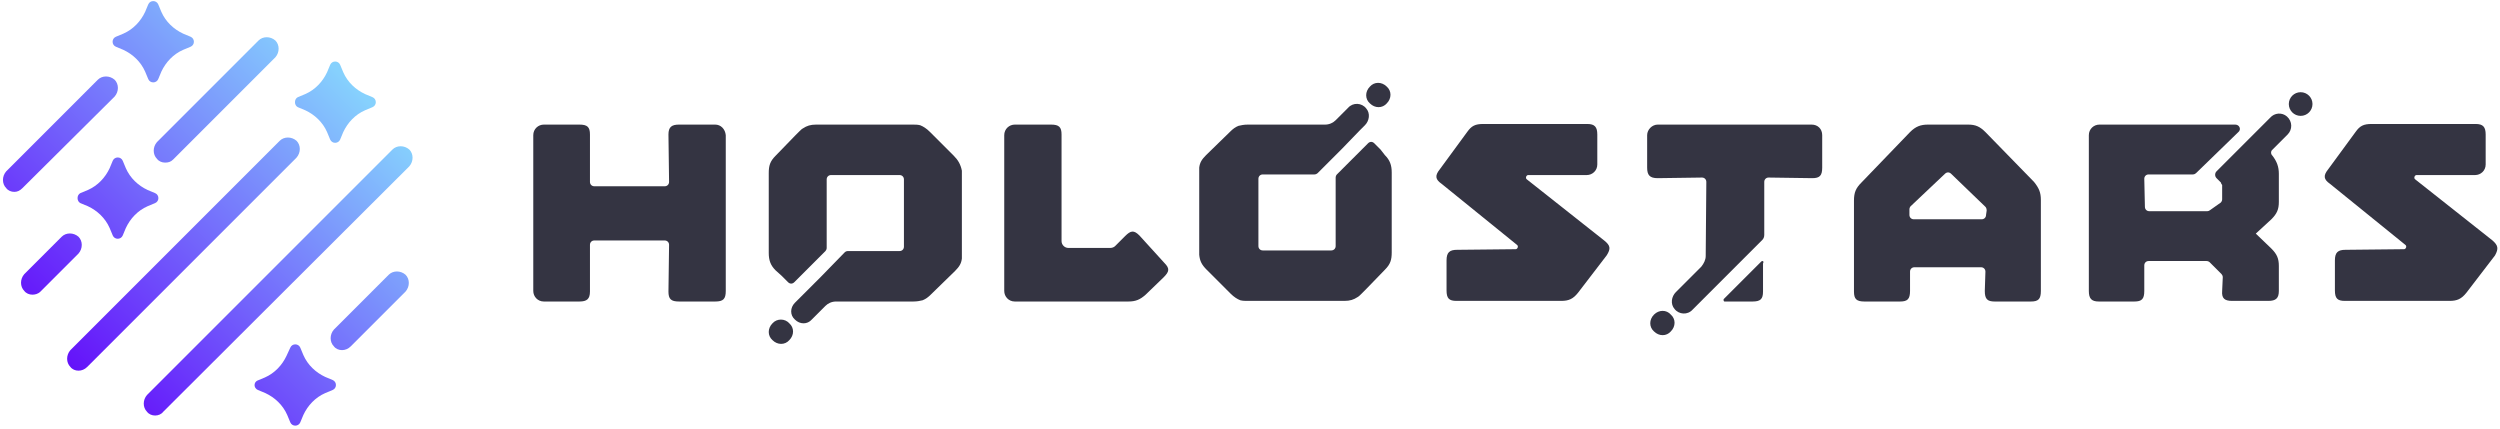
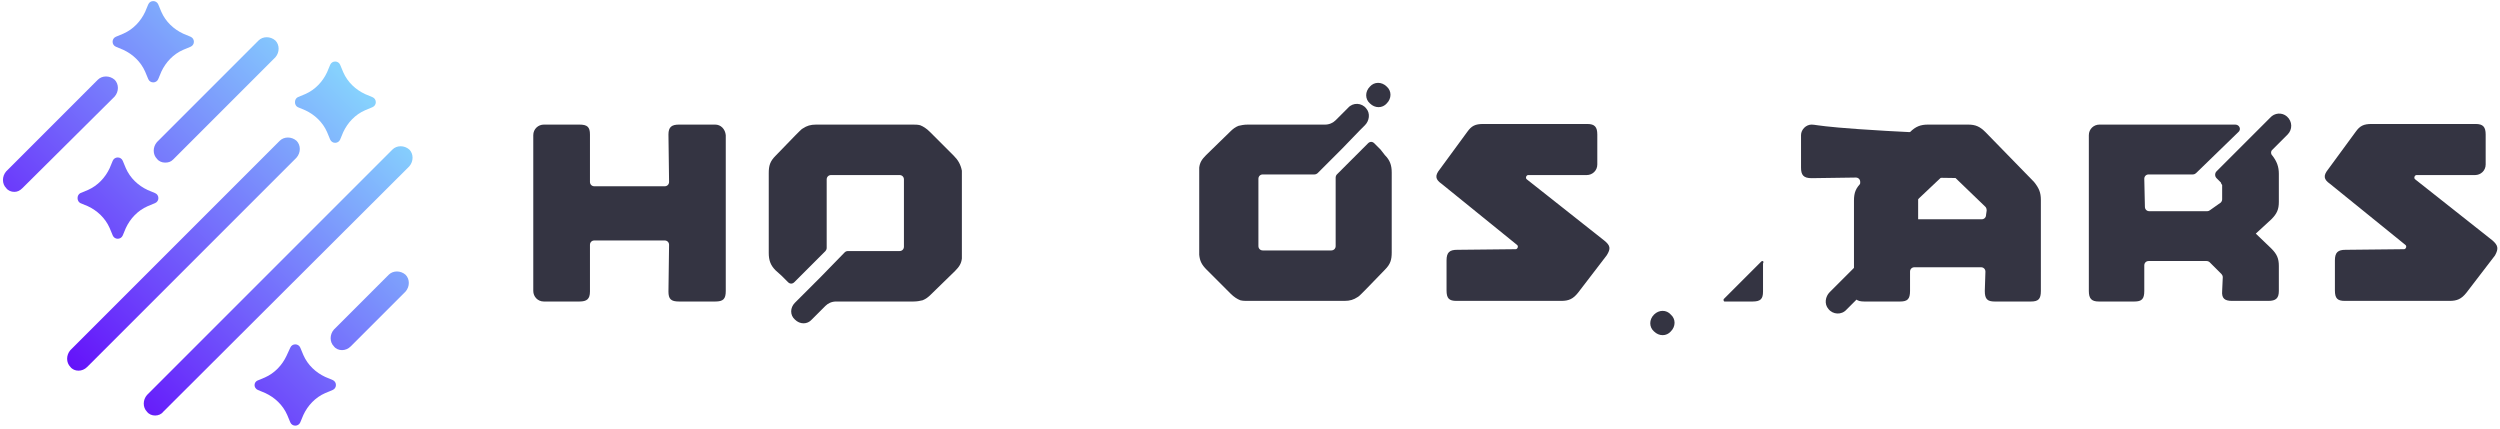
<svg xmlns="http://www.w3.org/2000/svg" version="1.1" id="レイヤー_1" x="0px" y="0px" viewBox="0 0 401.3 68.8" style="enable-background:new 0 0 401.3 68.8;" xml:space="preserve">
  <style type="text/css">
	.st0{fill:url(#SVGID_1_);}
	.st1{fill:url(#SVGID_00000076578092060135179630000001345036778603860133_);}
	.st2{fill:url(#SVGID_00000022524360857283782650000001421412434020684183_);}
	.st3{fill:url(#SVGID_00000124866992940856276510000005193581902524614551_);}
	.st4{fill:url(#SVGID_00000047751872882991590820000004885952827472483212_);}
	.st5{fill:url(#SVGID_00000121251836782641179710000007146895345191371421_);}
	.st6{fill:url(#SVGID_00000133489252997608489190000017835469928939224976_);}
	.st7{fill:url(#SVGID_00000086675886135898904920000000822556455078566812_);}
	.st8{fill:url(#SVGID_00000078736638095772499840000000194931623079831952_);}
	.st9{fill:url(#SVGID_00000158008003001251171920000009042019484739580834_);}
	.st10{fill:#343442;}
</style>
  <g>
    <g>
      <g>
        <linearGradient id="SVGID_1_" gradientUnits="userSpaceOnUse" x1="46.913" y1="3.802" x2="-4.435" y2="55.15">
          <stop offset="0" style="stop-color:#86D1FD" />
          <stop offset="1" style="stop-color:#6100FA" />
        </linearGradient>
        <path class="st0" d="M26.5,26.1c-0.5,0-1-0.2-1.3-0.6c-0.7-0.7-0.7-1.9,0-2.7L41.5,6.5c0.7-0.7,1.9-0.7,2.7,0     c0.7,0.7,0.7,1.9,0,2.7L27.8,25.6C27.4,26,27,26.1,26.5,26.1z" />
        <linearGradient id="SVGID_00000147914718864323983320000006130862305441239735_" gradientUnits="userSpaceOnUse" x1="50.844" y1="-0.253" x2="-2.74" y2="53.331">
          <stop offset="0" style="stop-color:#86D1FD" />
          <stop offset="1" style="stop-color:#6100FA" />
        </linearGradient>
-         <path style="fill:url(#SVGID_00000147914718864323983320000006130862305441239735_);" d="M5.2,47.3c-0.5,0-1-0.2-1.3-0.6     c-0.7-0.7-0.7-1.9,0-2.7L9.9,38c0.7-0.7,1.9-0.7,2.7,0c0.7,0.7,0.7,1.9,0,2.7l-6.1,6.1C6.1,47.2,5.6,47.3,5.2,47.3z" />
        <linearGradient id="SVGID_00000180332702691422513740000011559951769073838239_" gradientUnits="userSpaceOnUse" x1="57.901" y1="12.298" x2="6.861" y2="63.338">
          <stop offset="0" style="stop-color:#86D1FD" />
          <stop offset="1" style="stop-color:#6100FA" />
        </linearGradient>
        <path style="fill:url(#SVGID_00000180332702691422513740000011559951769073838239_);" d="M12.6,59.5c-0.5,0-1-0.2-1.3-0.6     c-0.7-0.7-0.7-1.9,0-2.7l33.6-33.6c0.7-0.7,1.9-0.7,2.7,0c0.7,0.7,0.7,1.9,0,2.7L14,58.9C13.6,59.3,13.1,59.5,12.6,59.5z" />
        <linearGradient id="SVGID_00000167377799870952836000000010443915043046057353_" gradientUnits="userSpaceOnUse" x1="66.304" y1="23.38" x2="16.73" y2="72.954">
          <stop offset="0" style="stop-color:#86D1FD" />
          <stop offset="1" style="stop-color:#6100FA" />
        </linearGradient>
        <path style="fill:url(#SVGID_00000167377799870952836000000010443915043046057353_);" d="M24.9,66.7c-0.5,0-1-0.2-1.3-0.6     c-0.7-0.7-0.7-1.9,0-2.7L63,24c0.7-0.7,1.9-0.7,2.7,0c0.7,0.7,0.7,1.9,0,2.7L26.2,66.1C25.9,66.5,25.4,66.7,24.9,66.7z" />
        <linearGradient id="SVGID_00000091005105420975762200000003253904373833300384_" gradientUnits="userSpaceOnUse" x1="75.841" y1="33.327" x2="27.19" y2="81.978">
          <stop offset="0" style="stop-color:#86D1FD" />
          <stop offset="1" style="stop-color:#6100FA" />
        </linearGradient>
        <path style="fill:url(#SVGID_00000091005105420975762200000003253904373833300384_);" d="M54.9,56.2c-0.5,0-1-0.2-1.3-0.6     c-0.7-0.7-0.7-1.9,0-2.7l8.8-8.8c0.7-0.7,1.9-0.7,2.7,0c0.7,0.7,0.7,1.9,0,2.7l-8.8,8.8C55.9,56,55.4,56.2,54.9,56.2z" />
        <linearGradient id="SVGID_00000076592063034623554650000010848595242697394604_" gradientUnits="userSpaceOnUse" x1="38.087" y1="-6.918" x2="-13.441" y2="44.611">
          <stop offset="0" style="stop-color:#86D1FD" />
          <stop offset="1" style="stop-color:#6100FA" />
        </linearGradient>
        <path style="fill:url(#SVGID_00000076592063034623554650000010848595242697394604_);" d="M2.3,30.8c-0.5,0-1-0.2-1.3-0.6     c-0.7-0.7-0.7-1.9,0-2.7l14.7-14.7c0.7-0.7,1.9-0.7,2.7,0c0.7,0.7,0.7,1.9,0,2.7L3.6,30.2C3.2,30.6,2.8,30.8,2.3,30.8z" />
        <linearGradient id="SVGID_00000160159901914912992870000002211019339814715783_" gradientUnits="userSpaceOnUse" x1="37.077" y1="-5.847" x2="-12.497" y2="43.727">
          <stop offset="0" style="stop-color:#86D1FD" />
          <stop offset="1" style="stop-color:#6100FA" />
        </linearGradient>
        <path style="fill:url(#SVGID_00000160159901914912992870000002211019339814715783_);" d="M18.6,7.5L19.8,8     c1.5,0.7,2.8,1.9,3.5,3.5l0.5,1.2c0.3,0.7,1.3,0.7,1.6,0l0.5-1.2c0.7-1.5,1.9-2.8,3.5-3.5l1.2-0.5c0.7-0.3,0.7-1.3,0-1.6     l-1.2-0.5c-1.5-0.7-2.8-1.9-3.5-3.5l-0.5-1.2c-0.3-0.7-1.3-0.7-1.6,0l-0.5,1.2c-0.7,1.5-1.9,2.8-3.5,3.5l-1.2,0.5     C17.9,6.2,17.9,7.2,18.6,7.5z" />
        <linearGradient id="SVGID_00000002386017997716741080000000235190024873124481_" gradientUnits="userSpaceOnUse" x1="56.561" y1="13.638" x2="6.988" y2="63.212">
          <stop offset="0" style="stop-color:#86D1FD" />
          <stop offset="1" style="stop-color:#6100FA" />
        </linearGradient>
        <path style="fill:url(#SVGID_00000002386017997716741080000000235190024873124481_);" d="M47.8,17.2l1.2,0.5     c1.5,0.7,2.8,1.9,3.5,3.5l0.5,1.2c0.3,0.7,1.3,0.7,1.6,0l0.5-1.2c0.7-1.5,1.9-2.8,3.5-3.5l1.2-0.5c0.7-0.3,0.7-1.3,0-1.6     l-1.2-0.5c-1.5-0.7-2.8-1.9-3.5-3.5l-0.5-1.2c-0.3-0.7-1.3-0.7-1.6,0l-0.5,1.2c-0.7,1.5-1.9,2.8-3.5,3.5l-1.2,0.5     C47.2,15.9,47.2,16.9,47.8,17.2z" />
        <linearGradient id="SVGID_00000163049582747824432720000014681587191071668097_" gradientUnits="userSpaceOnUse" x1="76.046" y1="33.122" x2="26.472" y2="82.696">
          <stop offset="0" style="stop-color:#86D1FD" />
          <stop offset="1" style="stop-color:#6100FA" />
        </linearGradient>
        <path style="fill:url(#SVGID_00000163049582747824432720000014681587191071668097_);" d="M41.4,62.6l1.2,0.5     c1.5,0.7,2.8,1.9,3.5,3.5l0.5,1.2c0.3,0.7,1.3,0.7,1.6,0l0.5-1.2c0.7-1.5,1.9-2.8,3.5-3.5l1.2-0.5c0.7-0.3,0.7-1.3,0-1.6     l-1.2-0.5c-1.5-0.7-2.8-1.9-3.5-3.5l-0.5-1.2c-0.3-0.7-1.3-0.7-1.6,0L46,57.1c-0.7,1.5-1.9,2.8-3.5,3.5l-1.2,0.5     C40.7,61.4,40.7,62.3,41.4,62.6z" />
        <linearGradient id="SVGID_00000126287933611438025070000013434971843824823732_" gradientUnits="userSpaceOnUse" x1="46.789" y1="3.865" x2="-2.785" y2="53.439">
          <stop offset="0" style="stop-color:#86D1FD" />
          <stop offset="1" style="stop-color:#6100FA" />
        </linearGradient>
        <path style="fill:url(#SVGID_00000126287933611438025070000013434971843824823732_);" d="M12.9,32.6l1.2,0.5     c1.5,0.7,2.8,1.9,3.5,3.5l0.5,1.2c0.3,0.7,1.3,0.7,1.6,0l0.5-1.2c0.7-1.5,1.9-2.8,3.5-3.5l1.2-0.5c0.7-0.3,0.7-1.3,0-1.6     l-1.2-0.5c-1.5-0.7-2.8-1.9-3.5-3.5l-0.5-1.2c-0.3-0.7-1.3-0.7-1.6,0L17.6,27c-0.7,1.5-1.9,2.8-3.5,3.5L12.9,31     C12.3,31.3,12.3,32.3,12.9,32.6z" />
      </g>
    </g>
    <g>
      <path class="st10" d="M114.8,20H109c-1.2,0-1.7,0.4-1.7,1.6l0.1,7.6c0,0.4-0.3,0.7-0.7,0.7H95.4c-0.4,0-0.7-0.3-0.7-0.7l0-7.6    c0-1.2-0.4-1.6-1.7-1.6h-5.7c-0.9,0-1.7,0.7-1.7,1.7v25c0,0.9,0.7,1.7,1.7,1.7h5.7c1.2,0,1.7-0.4,1.7-1.6l0-7.5    c0-0.4,0.3-0.7,0.7-0.7h11.3c0.4,0,0.7,0.3,0.7,0.7l-0.1,7.5c0,1.2,0.4,1.6,1.7,1.6h5.8c1.3,0,1.7-0.4,1.7-1.7v-25    C116.4,20.7,115.7,20,114.8,20z" />
-       <path class="st10" d="M182.9,37.8c-0.9-0.9-1.4-0.8-2.3,0.1l-1.6,1.6c-0.2,0.2-0.5,0.3-0.8,0.3h-6.7c-0.6,0-1.1-0.5-1.1-1.1    l0-17.1c0-1.2-0.4-1.6-1.7-1.6h-5.8c-0.9,0-1.7,0.7-1.7,1.7v25c0,0.9,0.7,1.7,1.7,1.7h18.2c1.2,0,1.9-0.3,2.8-1.1l2.9-2.8    c0.9-0.9,1-1.4,0.1-2.3L182.9,37.8z" />
      <path class="st10" d="M318.7,21.2c-0.9-0.9-1.6-1.2-2.8-1.2h-6.4c-1.2,0-2,0.3-2.9,1.2l-7.8,8.1c-0.9,0.9-1.2,1.6-1.2,2.9l0,14.6    c0,1.2,0.4,1.6,1.7,1.6h5.7c1.2,0,1.6-0.4,1.6-1.7l0-3.1c0-0.4,0.3-0.7,0.7-0.7H318c0.4,0,0.7,0.3,0.7,0.7l-0.1,3.1    c0,1.3,0.4,1.7,1.6,1.7l5.8,0c1.2,0,1.6-0.4,1.6-1.7V32.1c0-1.2-0.3-1.9-1.1-2.9L318.7,21.2z M318.8,34.5c0,0.4-0.3,0.7-0.7,0.7    h-10.9c-0.4,0-0.7-0.3-0.7-0.7v-0.9c0-0.2,0.1-0.4,0.2-0.5l5.5-5.2c0.3-0.3,0.7-0.3,1,0l5.5,5.3c0.1,0.1,0.2,0.3,0.2,0.6    L318.8,34.5z" />
      <path class="st10" d="M257.5,38.6l-12.4-9.8c-0.3-0.2-0.1-0.7,0.2-0.7h9.4c0.9,0,1.7-0.7,1.7-1.7v-4.8c0-1.2-0.4-1.7-1.6-1.7    h-16.7c-1.3,0-1.9,0.3-2.6,1.3l-4.4,6c-0.8,1-0.7,1.6,0.3,2.3l12.1,9.8c0.3,0.2,0.1,0.7-0.2,0.7l-9.4,0.1c-1.2,0-1.7,0.4-1.7,1.7    v4.8c0,1.3,0.4,1.7,1.6,1.7l16.8,0c1.2,0,1.9-0.3,2.7-1.3l4.6-6C258.6,39.9,258.5,39.4,257.5,38.6z" />
      <path class="st10" d="M400.1,38.6l-12.4-9.8c-0.3-0.2-0.1-0.7,0.2-0.7h9.4c0.9,0,1.7-0.7,1.7-1.7v-4.8c0-1.2-0.4-1.7-1.6-1.7    h-16.7c-1.3,0-1.9,0.3-2.6,1.3l-4.4,6c-0.8,1-0.7,1.6,0.3,2.3l12.1,9.8c0.3,0.2,0.1,0.7-0.2,0.7l-9.4,0.1c-1.2,0-1.7,0.4-1.7,1.7    v4.8c0,1.3,0.4,1.7,1.6,1.7l16.8,0c1.2,0,1.9-0.3,2.7-1.3l4.6-6C401.1,39.9,401,39.4,400.1,38.6z" />
      <path class="st10" d="M282.7,42l-6,6c-0.1,0.1,0,0.4,0.1,0.4h4.5c1.3,0,1.7-0.4,1.7-1.6l0-4.5C283.2,41.9,282.9,41.8,282.7,42z" />
      <path class="st10" d="M153.1,25l-3.8-3.8c-0.6-0.6-1.1-0.9-1.6-1.1c-0.4-0.1-0.8-0.1-1.2-0.1h-15.5c-0.9,0-1.5,0.2-2.1,0.6    c0,0,0,0,0,0c0,0,0,0,0,0c-0.2,0.1-0.4,0.3-0.6,0.5l-0.7,0.7l-3.1,3.2c-0.9,0.9-1.1,1.6-1.1,2.8v12.8c0,1.2,0.3,2,1.1,2.8l1,0.9    l1,1c0.3,0.3,0.7,0.3,1,0l5-5c0.1-0.1,0.2-0.3,0.2-0.5v-11c0-0.4,0.3-0.7,0.7-0.7h11c0.4,0,0.7,0.3,0.7,0.7v10.8    c0,0.4-0.3,0.7-0.7,0.7h-8.3c-0.2,0-0.4,0.1-0.5,0.2l-3.8,3.9l-0.1,0.1c0,0,0,0,0,0l-3,3l-1.1,1.1c-0.8,0.8-0.8,2,0,2.7    c0.8,0.8,2,0.8,2.7,0l2.2-2.2c0.4-0.4,1-0.7,1.7-0.7h12.4c0.6,0,1.1-0.1,1.5-0.2c0.5-0.2,0.9-0.5,1.3-0.9l3.9-3.8    c0.7-0.7,1-1.2,1.1-2v0c0,0,0-0.1,0-0.1c0-0.2,0-0.5,0-0.7V27.8c0-0.2,0-0.3,0-0.4C154.2,26.4,153.8,25.7,153.1,25z" />
-       <path class="st10" d="M124,51.9c-0.8,0.8-0.8,2,0,2.7c0.8,0.8,2,0.8,2.7,0c0.8-0.8,0.8-2,0-2.7C126,51.1,124.7,51.1,124,51.9z" />
      <path class="st10" d="M265.5,50.5c-0.8,0.8-0.8,2,0,2.7c0.8,0.8,2,0.8,2.7,0c0.8-0.8,0.8-2,0-2.7    C267.5,49.7,266.3,49.7,265.5,50.5z" />
-       <path class="st10" d="M290.8,20h-24.7c-0.9,0-1.7,0.8-1.7,1.7v5.2c0,1.2,0.4,1.7,1.7,1.7l7.1-0.1c0.4,0,0.7,0.3,0.7,0.7l-0.1,11.9    c0,0.6-0.3,1.2-0.7,1.7l-4.1,4.1c-0.7,0.7-0.9,1.9-0.2,2.7c0.7,0.9,2.1,1,2.9,0.1l6.6-6.6l0,0l1.3-1.3l3.3-3.3    c0.2-0.2,0.3-0.5,0.3-0.8l0-8.5c0-0.4,0.3-0.7,0.7-0.7l7,0.1c1.2,0,1.6-0.4,1.6-1.7v-5.2C292.5,20.7,291.8,20,290.8,20z" />
+       <path class="st10" d="M290.8,20c-0.9,0-1.7,0.8-1.7,1.7v5.2c0,1.2,0.4,1.7,1.7,1.7l7.1-0.1c0.4,0,0.7,0.3,0.7,0.7l-0.1,11.9    c0,0.6-0.3,1.2-0.7,1.7l-4.1,4.1c-0.7,0.7-0.9,1.9-0.2,2.7c0.7,0.9,2.1,1,2.9,0.1l6.6-6.6l0,0l1.3-1.3l3.3-3.3    c0.2-0.2,0.3-0.5,0.3-0.8l0-8.5c0-0.4,0.3-0.7,0.7-0.7l7,0.1c1.2,0,1.6-0.4,1.6-1.7v-5.2C292.5,20.7,291.8,20,290.8,20z" />
      <path class="st10" d="M221.6,24l-1-1c-0.3-0.3-0.7-0.3-1,0l-5,5c-0.1,0.1-0.2,0.3-0.2,0.5v11c0,0.4-0.3,0.7-0.7,0.7h-11    c-0.4,0-0.7-0.3-0.7-0.7V28.7c0-0.4,0.3-0.7,0.7-0.7h8.3c0.2,0,0.4-0.1,0.5-0.2l3.8-3.8l0.1-0.1c0,0,0,0,0,0l2.9-3l0.8-0.8    c0.7-0.7,0.9-1.9,0.2-2.7c-0.7-0.9-2.1-1-2.9-0.1l-2,2c-0.4,0.4-1,0.7-1.7,0.7h-12.4c-0.6,0-1.1,0.1-1.5,0.2    c-0.5,0.2-0.9,0.5-1.3,0.9l-3.9,3.8c-0.7,0.7-1,1.2-1.1,2v0c0,0,0,0.1,0,0.1c0,0.2,0,0.5,0,0.7v12.8c0,0.2,0,0.3,0,0.4    c0.1,1,0.4,1.6,1.2,2.4l3.8,3.8c0.6,0.6,1.1,0.9,1.6,1.1c0.4,0.1,0.8,0.1,1.2,0.1h15.5c0.9,0,1.5-0.2,2.1-0.6c0,0,0,0,0,0    c0,0,0,0,0,0c0.2-0.1,0.4-0.3,0.6-0.5l0.7-0.7l3.1-3.2c0.9-0.9,1.1-1.6,1.1-2.8V27.7c0-1.2-0.3-2-1.1-2.8L221.6,24z" />
      <path class="st10" d="M222.6,16.6c0.8-0.8,0.8-2,0-2.7c-0.8-0.8-2-0.8-2.7,0c-0.8,0.8-0.8,2,0,2.7    C220.7,17.4,221.9,17.4,222.6,16.6z" />
      <path class="st10" d="M364.4,18.9l-8.6,8.6c-0.3,0.3-0.3,0.8,0,1.1l0.7,0.7c0,0.1,0.1,0.3,0.2,0.4V32c0,0.2-0.1,0.4-0.2,0.5    l-1.7,1.2c-0.1,0.1-0.3,0.2-0.5,0.2h-9.3c-0.4,0-0.7-0.3-0.7-0.7l-0.1-4.5c0-0.4,0.3-0.7,0.7-0.7l7.1,0c0.2,0,0.4-0.1,0.5-0.2    l6.8-6.6c0.5-0.4,0.2-1.2-0.5-1.2h-21.8c-0.9,0-1.7,0.7-1.7,1.7v25c0,1.2,0.4,1.7,1.6,1.7l5.7,0c1.2,0,1.6-0.4,1.6-1.7v-4.1    c0-0.4,0.3-0.7,0.7-0.7h9.3c0.2,0,0.4,0.1,0.5,0.2l1.9,1.9c0.1,0.1,0.2,0.3,0.2,0.5l-0.1,2.2c-0.1,1.2,0.4,1.6,1.6,1.6h5.8    c1.2,0,1.7-0.4,1.7-1.6l0-4c0-1.2-0.3-1.9-1.2-2.8l-2.5-2.4l2.5-2.3c0.9-0.9,1.2-1.6,1.2-2.8v-4.5c0-1.1-0.3-2-1.1-3    c-0.2-0.2-0.2-0.6,0-0.8l2.5-2.5c0.8-0.8,0.8-2.1-0.1-2.9C366.3,18,365.1,18.1,364.4,18.9z" />
-       <circle class="st10" cx="369.3" cy="16.7" r="1.9" />
    </g>
  </g>
</svg>